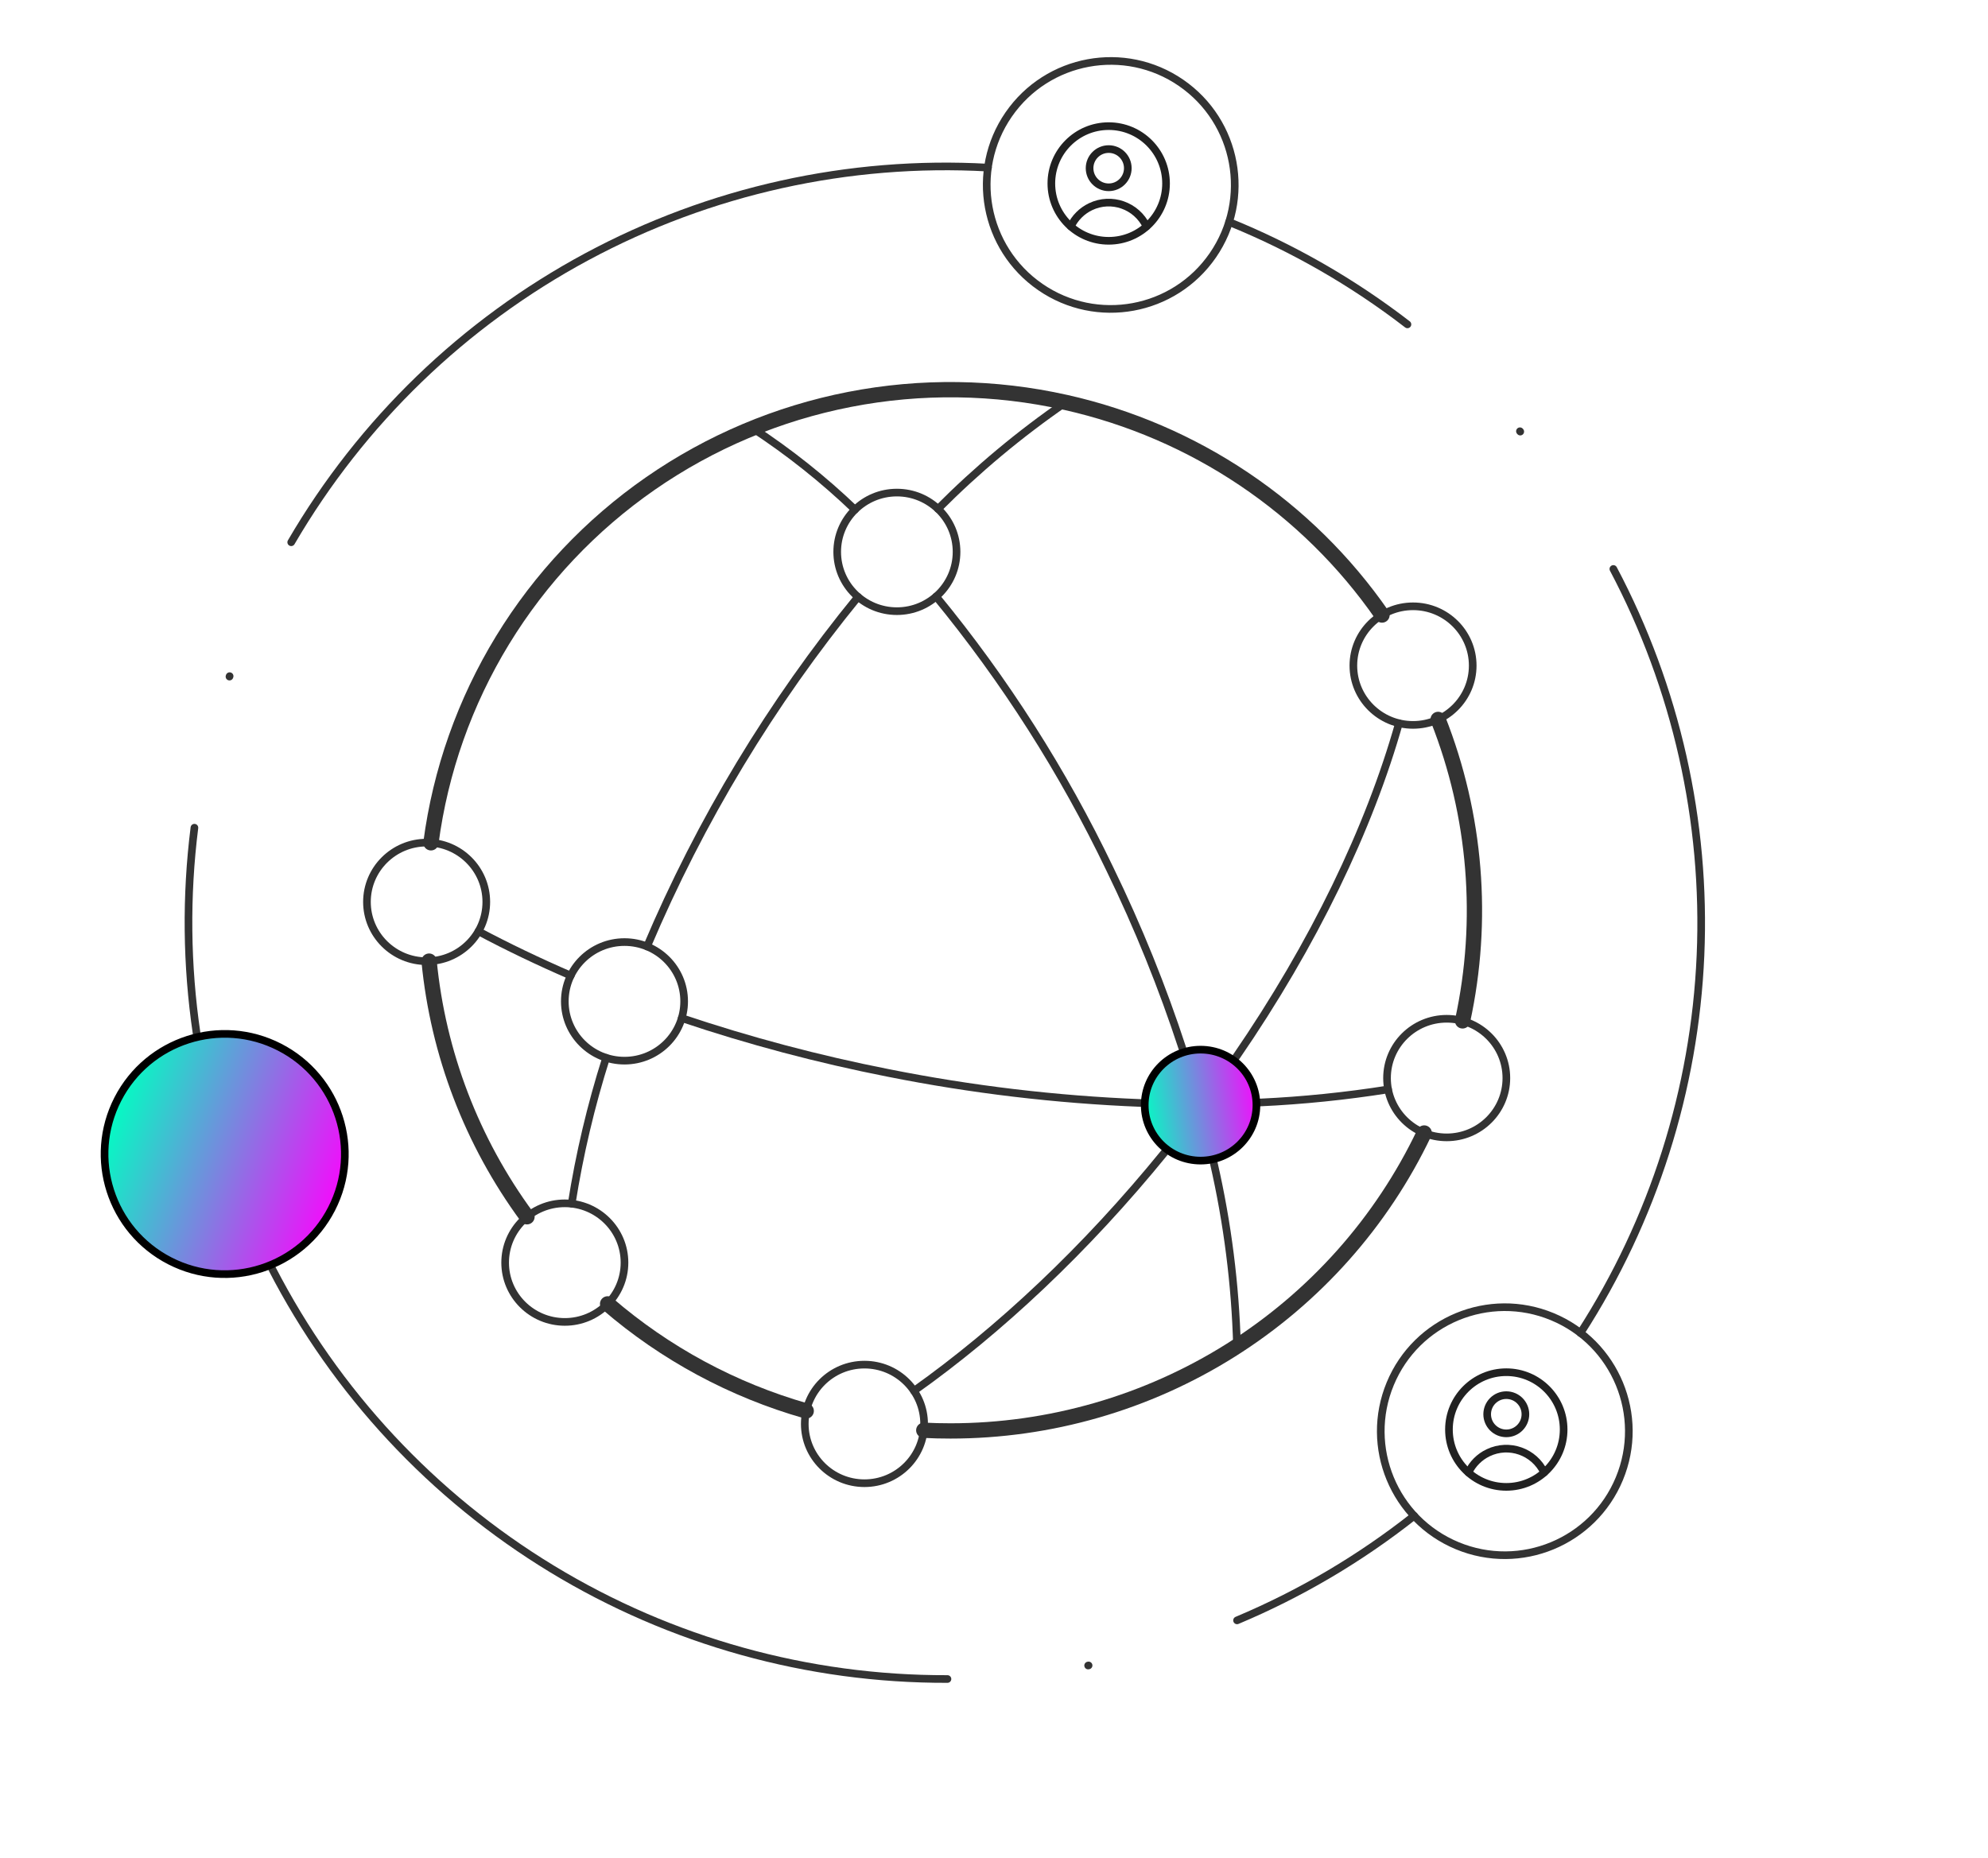
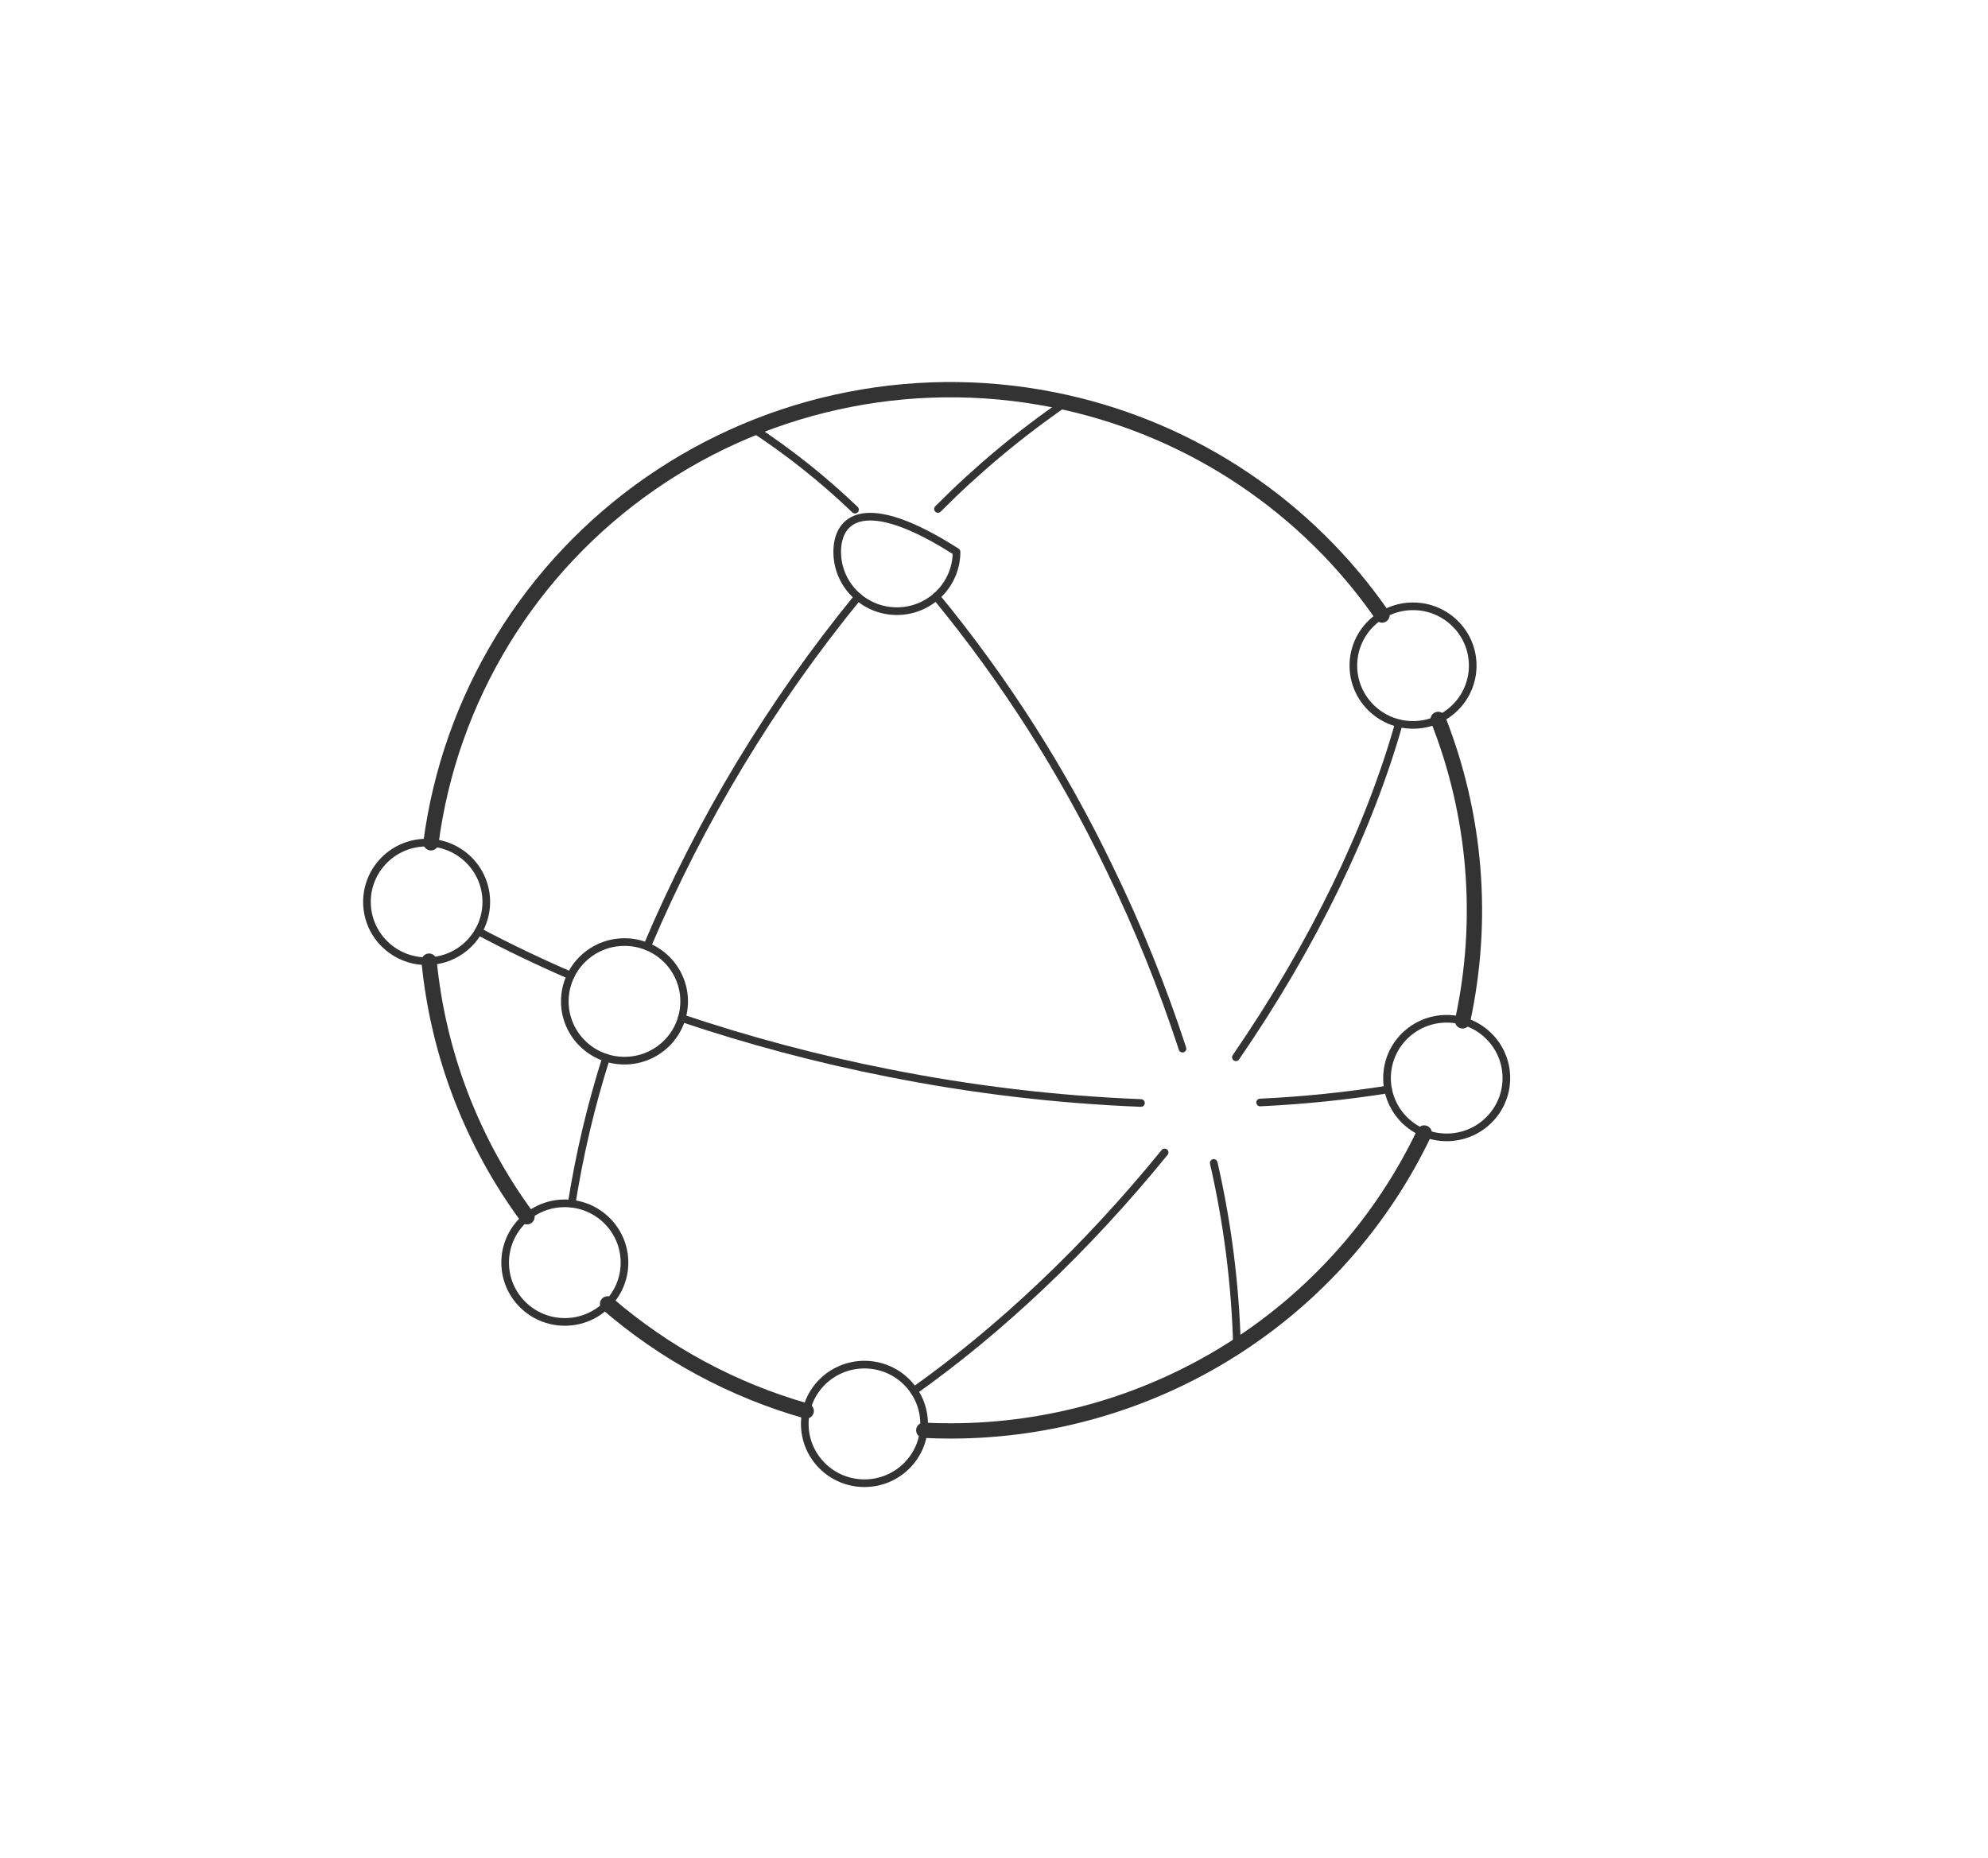
<svg xmlns="http://www.w3.org/2000/svg" width="260" height="243" viewBox="0 0 260 243" fill="none">
  <g clip-path="url(#clip0_7132_1971)">
    <g clip-path="url(#clip1_7132_1971)">
      <path d="M142.371 217.858L142.31 217.87" stroke="#333333" stroke-linecap="round" stroke-linejoin="round" />
      <path d="M184.954 198.288C177.887 203.875 170.093 208.476 161.787 211.964" stroke="#333333" stroke-linecap="round" stroke-linejoin="round" />
      <path d="M211.003 74.426C219.221 89.969 223.154 107.419 222.398 124.984C221.642 142.55 216.223 159.597 206.7 174.376" stroke="#333333" stroke-linecap="round" stroke-linejoin="round" />
      <path d="M190.59 202.199C198.864 205.632 208.354 201.707 211.786 193.433C215.218 185.16 211.294 175.67 203.02 172.238C194.746 168.805 185.257 172.73 181.824 181.004C178.392 189.277 182.317 198.767 190.59 202.199Z" stroke="#333333" stroke-linecap="round" stroke-linejoin="round" />
      <path d="M30.012 88.507L30.032 88.448" stroke="#333333" stroke-linecap="round" stroke-linejoin="round" />
      <path d="M25.713 135.175C24.399 126.262 24.303 117.212 25.427 108.273" stroke="#333333" stroke-linecap="round" stroke-linejoin="round" />
      <path d="M123.914 219.634C105.675 219.688 87.775 214.704 72.188 205.232C56.601 195.759 43.932 182.167 35.578 165.953" stroke="#333333" stroke-linecap="round" stroke-linejoin="round" />
      <path d="M36.565 136.982C44.284 140.946 47.327 150.417 43.363 158.135C39.398 165.854 29.928 168.897 22.209 164.933C14.491 160.968 11.448 151.498 15.412 143.779C19.376 136.061 28.847 133.018 36.565 136.982Z" fill="url(#paint0_linear_7132_1971)" stroke="black" />
      <path d="M198.785 56.411L198.826 56.458" stroke="#333333" stroke-linecap="round" stroke-linejoin="round" />
      <path d="M160.743 29.035C169.09 32.423 176.939 36.931 184.072 42.433" stroke="#333333" stroke-linecap="round" stroke-linejoin="round" />
      <path d="M38.086 70.933C47.282 55.158 60.66 42.233 76.742 33.585C92.823 24.936 110.983 20.902 129.214 21.927" stroke="#333333" stroke-linecap="round" stroke-linejoin="round" />
-       <path d="M136.061 37.546C143.436 42.63 153.536 40.773 158.62 33.398C163.704 26.024 161.847 15.924 154.472 10.84C147.097 5.756 136.997 7.613 131.913 14.988C126.829 22.362 128.686 32.462 136.061 37.546Z" stroke="#333333" stroke-linecap="round" stroke-linejoin="round" />
      <g clip-path="url(#clip2_7132_1971)">
-         <path d="M145 24.5C146.381 24.5 147.5 23.381 147.5 22C147.5 20.619 146.381 19.5 145 19.5C143.619 19.5 142.5 20.619 142.5 22C142.5 23.381 143.619 24.5 145 24.5Z" stroke="#212121" stroke-linecap="round" stroke-linejoin="round" />
        <path d="M149.953 29.621C148.644 26.886 145.365 25.729 142.63 27.038C141.5 27.579 140.588 28.49 140.047 29.621" stroke="#212121" stroke-linecap="round" stroke-linejoin="round" />
-         <path d="M145 31.5C149.142 31.5 152.5 28.142 152.5 24C152.5 19.858 149.142 16.5 145 16.5C140.858 16.5 137.5 19.858 137.5 24C137.5 28.142 140.858 31.5 145 31.5Z" stroke="#212121" stroke-linecap="round" stroke-linejoin="round" />
      </g>
      <g clip-path="url(#clip3_7132_1971)">
        <path d="M197 187.5C198.381 187.5 199.5 186.381 199.5 185C199.5 183.619 198.381 182.5 197 182.5C195.619 182.5 194.5 183.619 194.5 185C194.5 186.381 195.619 187.5 197 187.5Z" stroke="#212121" stroke-linecap="round" stroke-linejoin="round" />
        <path d="M201.953 192.621C200.644 189.886 197.365 188.729 194.63 190.038C193.5 190.579 192.588 191.49 192.047 192.621" stroke="#212121" stroke-linecap="round" stroke-linejoin="round" />
        <path d="M197 194.5C201.142 194.5 204.5 191.142 204.5 187C204.5 182.858 201.142 179.5 197 179.5C192.858 179.5 189.5 182.858 189.5 187C189.5 191.142 192.858 194.5 197 194.5Z" stroke="#212121" stroke-linecap="round" stroke-linejoin="round" />
      </g>
    </g>
    <path d="M68.923 159.168C61.713 149.364 57.29 137.812 56.118 125.725" stroke="#333333" stroke-width="2" stroke-linecap="round" stroke-linejoin="round" />
    <path d="M120.816 187.096C121.971 187.156 123.139 187.182 124.314 187.182C137.293 187.183 150.006 183.52 160.973 176.621C171.94 169.722 180.71 159.869 186.264 148.209" stroke="#333333" stroke-width="2" stroke-linecap="round" stroke-linejoin="round" />
    <path d="M105.441 184.569C95.858 181.84 86.991 177.06 79.465 170.562" stroke="#333333" stroke-width="2" stroke-linecap="round" stroke-linejoin="round" />
    <path d="M191.282 133.543C194.146 120.372 193.033 106.653 188.083 94.108" stroke="#333333" stroke-width="2" stroke-linecap="round" stroke-linejoin="round" />
    <path d="M180.745 80.454V80.447C170.965 66.336 156.193 56.407 139.375 52.638H139.368C130.074 50.557 120.445 50.425 111.096 52.25C101.748 54.076 92.885 57.819 85.074 63.24C77.263 68.661 70.675 75.642 65.731 83.736C60.788 91.83 57.596 100.86 56.361 110.249" stroke="#333333" stroke-width="2" stroke-linecap="round" stroke-linejoin="round" />
    <path d="M161.781 176.104C161.562 168.033 160.543 160.002 158.741 152.128" stroke="#333333" stroke-linecap="round" stroke-linejoin="round" />
    <path d="M154.652 137.172C152.029 129.139 148.857 121.294 145.159 113.69C139.05 100.939 131.419 88.966 122.429 78.03" stroke="#333333" stroke-linecap="round" stroke-linejoin="round" />
    <path d="M111.821 66.668C107.697 62.715 103.215 59.148 98.431 56.013" stroke="#333333" stroke-linecap="round" stroke-linejoin="round" />
    <path d="M119.534 181.943C130.7 174.02 141.992 163.45 152.315 150.75" stroke="#333333" stroke-linecap="round" stroke-linejoin="round" />
    <path d="M161.635 138.306C171.852 123.442 179.088 108.32 182.964 94.61" stroke="#333333" stroke-linecap="round" stroke-linejoin="round" />
    <path d="M74.765 157.459C75.783 150.994 77.29 144.613 79.272 138.372" stroke="#333333" stroke-linecap="round" stroke-linejoin="round" />
    <path d="M139.377 52.635H139.37C133.382 56.758 127.793 61.425 122.674 66.576" stroke="#333333" stroke-linecap="round" stroke-linejoin="round" />
    <path d="M84.621 123.811C91.589 107.342 100.881 91.942 112.217 78.076" stroke="#333333" stroke-linecap="round" stroke-linejoin="round" />
    <path d="M62.57 121.825C66.387 123.857 70.412 125.788 74.645 127.618" stroke="#333333" stroke-linecap="round" stroke-linejoin="round" />
    <path d="M181.542 142.509C175.999 143.387 170.412 143.958 164.806 144.218" stroke="#333333" stroke-linecap="round" stroke-linejoin="round" />
    <path d="M149.221 144.284C138.117 143.842 127.065 142.527 116.169 140.352C107.017 138.551 97.993 136.156 89.157 133.18" stroke="#333333" stroke-linecap="round" stroke-linejoin="round" />
-     <path d="M117.298 79.947C121.608 79.947 125.102 76.475 125.102 72.191C125.102 67.907 121.608 64.435 117.298 64.435C112.988 64.435 109.494 67.907 109.494 72.191C109.494 76.475 112.988 79.947 117.298 79.947Z" stroke="#333333" stroke-linecap="round" stroke-linejoin="round" />
+     <path d="M117.298 79.947C121.608 79.947 125.102 76.475 125.102 72.191C112.988 64.435 109.494 67.907 109.494 72.191C109.494 76.475 112.988 79.947 117.298 79.947Z" stroke="#333333" stroke-linecap="round" stroke-linejoin="round" />
    <path d="M113.056 194.021C117.366 194.021 120.86 190.549 120.86 186.265C120.86 181.981 117.366 178.509 113.056 178.509C108.746 178.509 105.252 181.981 105.252 186.265C105.252 190.549 108.746 194.021 113.056 194.021Z" stroke="#333333" stroke-linecap="round" stroke-linejoin="round" />
    <path d="M184.804 94.825C189.114 94.825 192.608 91.352 192.608 87.069C192.608 82.785 189.114 79.312 184.804 79.312C180.494 79.312 177 82.785 177 87.069C177 91.352 180.494 94.825 184.804 94.825Z" stroke="#333333" stroke-linecap="round" stroke-linejoin="round" />
    <path d="M189.205 148.781C193.515 148.781 197.009 145.308 197.009 141.025C197.009 136.741 193.515 133.268 189.205 133.268C184.895 133.268 181.401 136.741 181.401 141.025C181.401 145.308 184.895 148.781 189.205 148.781Z" stroke="#333333" stroke-linecap="round" stroke-linejoin="round" />
    <path d="M81.673 138.746C85.983 138.746 89.477 135.274 89.477 130.99C89.477 126.706 85.983 123.234 81.673 123.234C77.363 123.234 73.869 126.706 73.869 130.99C73.869 135.274 77.363 138.746 81.673 138.746Z" stroke="#333333" stroke-linecap="round" stroke-linejoin="round" />
    <path d="M73.869 172.922C78.18 172.922 81.674 169.449 81.674 165.166C81.674 160.882 78.18 157.409 73.869 157.409C69.559 157.409 66.065 160.882 66.065 165.166C66.065 169.449 69.559 172.922 73.869 172.922Z" stroke="#333333" stroke-linecap="round" stroke-linejoin="round" />
    <path d="M55.796 125.735C60.106 125.735 63.6 122.263 63.6 117.979C63.6 113.695 60.106 110.223 55.796 110.223C51.486 110.223 47.992 113.695 47.992 117.979C47.992 122.263 51.486 125.735 55.796 125.735Z" stroke="#333333" stroke-linecap="round" stroke-linejoin="round" />
-     <path d="M157.018 137.307C161.054 137.307 164.322 140.559 164.322 144.563C164.322 148.568 161.055 151.82 157.018 151.82C152.981 151.82 149.714 148.568 149.714 144.563C149.714 140.559 152.981 137.308 157.018 137.307Z" fill="url(#paint1_linear_7132_1971)" stroke="black" />
  </g>
  <defs>
    <linearGradient id="paint0_linear_7132_1971" x1="46.367" y1="154.924" x2="14.967" y2="143.551" gradientUnits="userSpaceOnUse">
      <stop stop-color="#FF00FF" />
      <stop offset="1" stop-color="#00FFC2" />
    </linearGradient>
    <linearGradient id="paint1_linear_7132_1971" x1="165.162" y1="142.54" x2="149.217" y2="144.588" gradientUnits="userSpaceOnUse">
      <stop stop-color="#FF00FF" />
      <stop offset="1" stop-color="#00FFC2" />
    </linearGradient>
    <clipPath id="clip0_7132_1971">
      <rect width="260" height="243" fill="white" />
    </clipPath>
    <clipPath id="clip1_7132_1971">
-       <rect width="225.342" height="216.353" fill="white" transform="translate(256.262 24.014) rotate(102.761)" />
-     </clipPath>
+       </clipPath>
    <clipPath id="clip2_7132_1971">
      <rect width="16" height="16" fill="white" transform="translate(137 16)" />
    </clipPath>
    <clipPath id="clip3_7132_1971">
      <rect width="16" height="16" fill="white" transform="translate(189 179)" />
    </clipPath>
  </defs>
</svg>